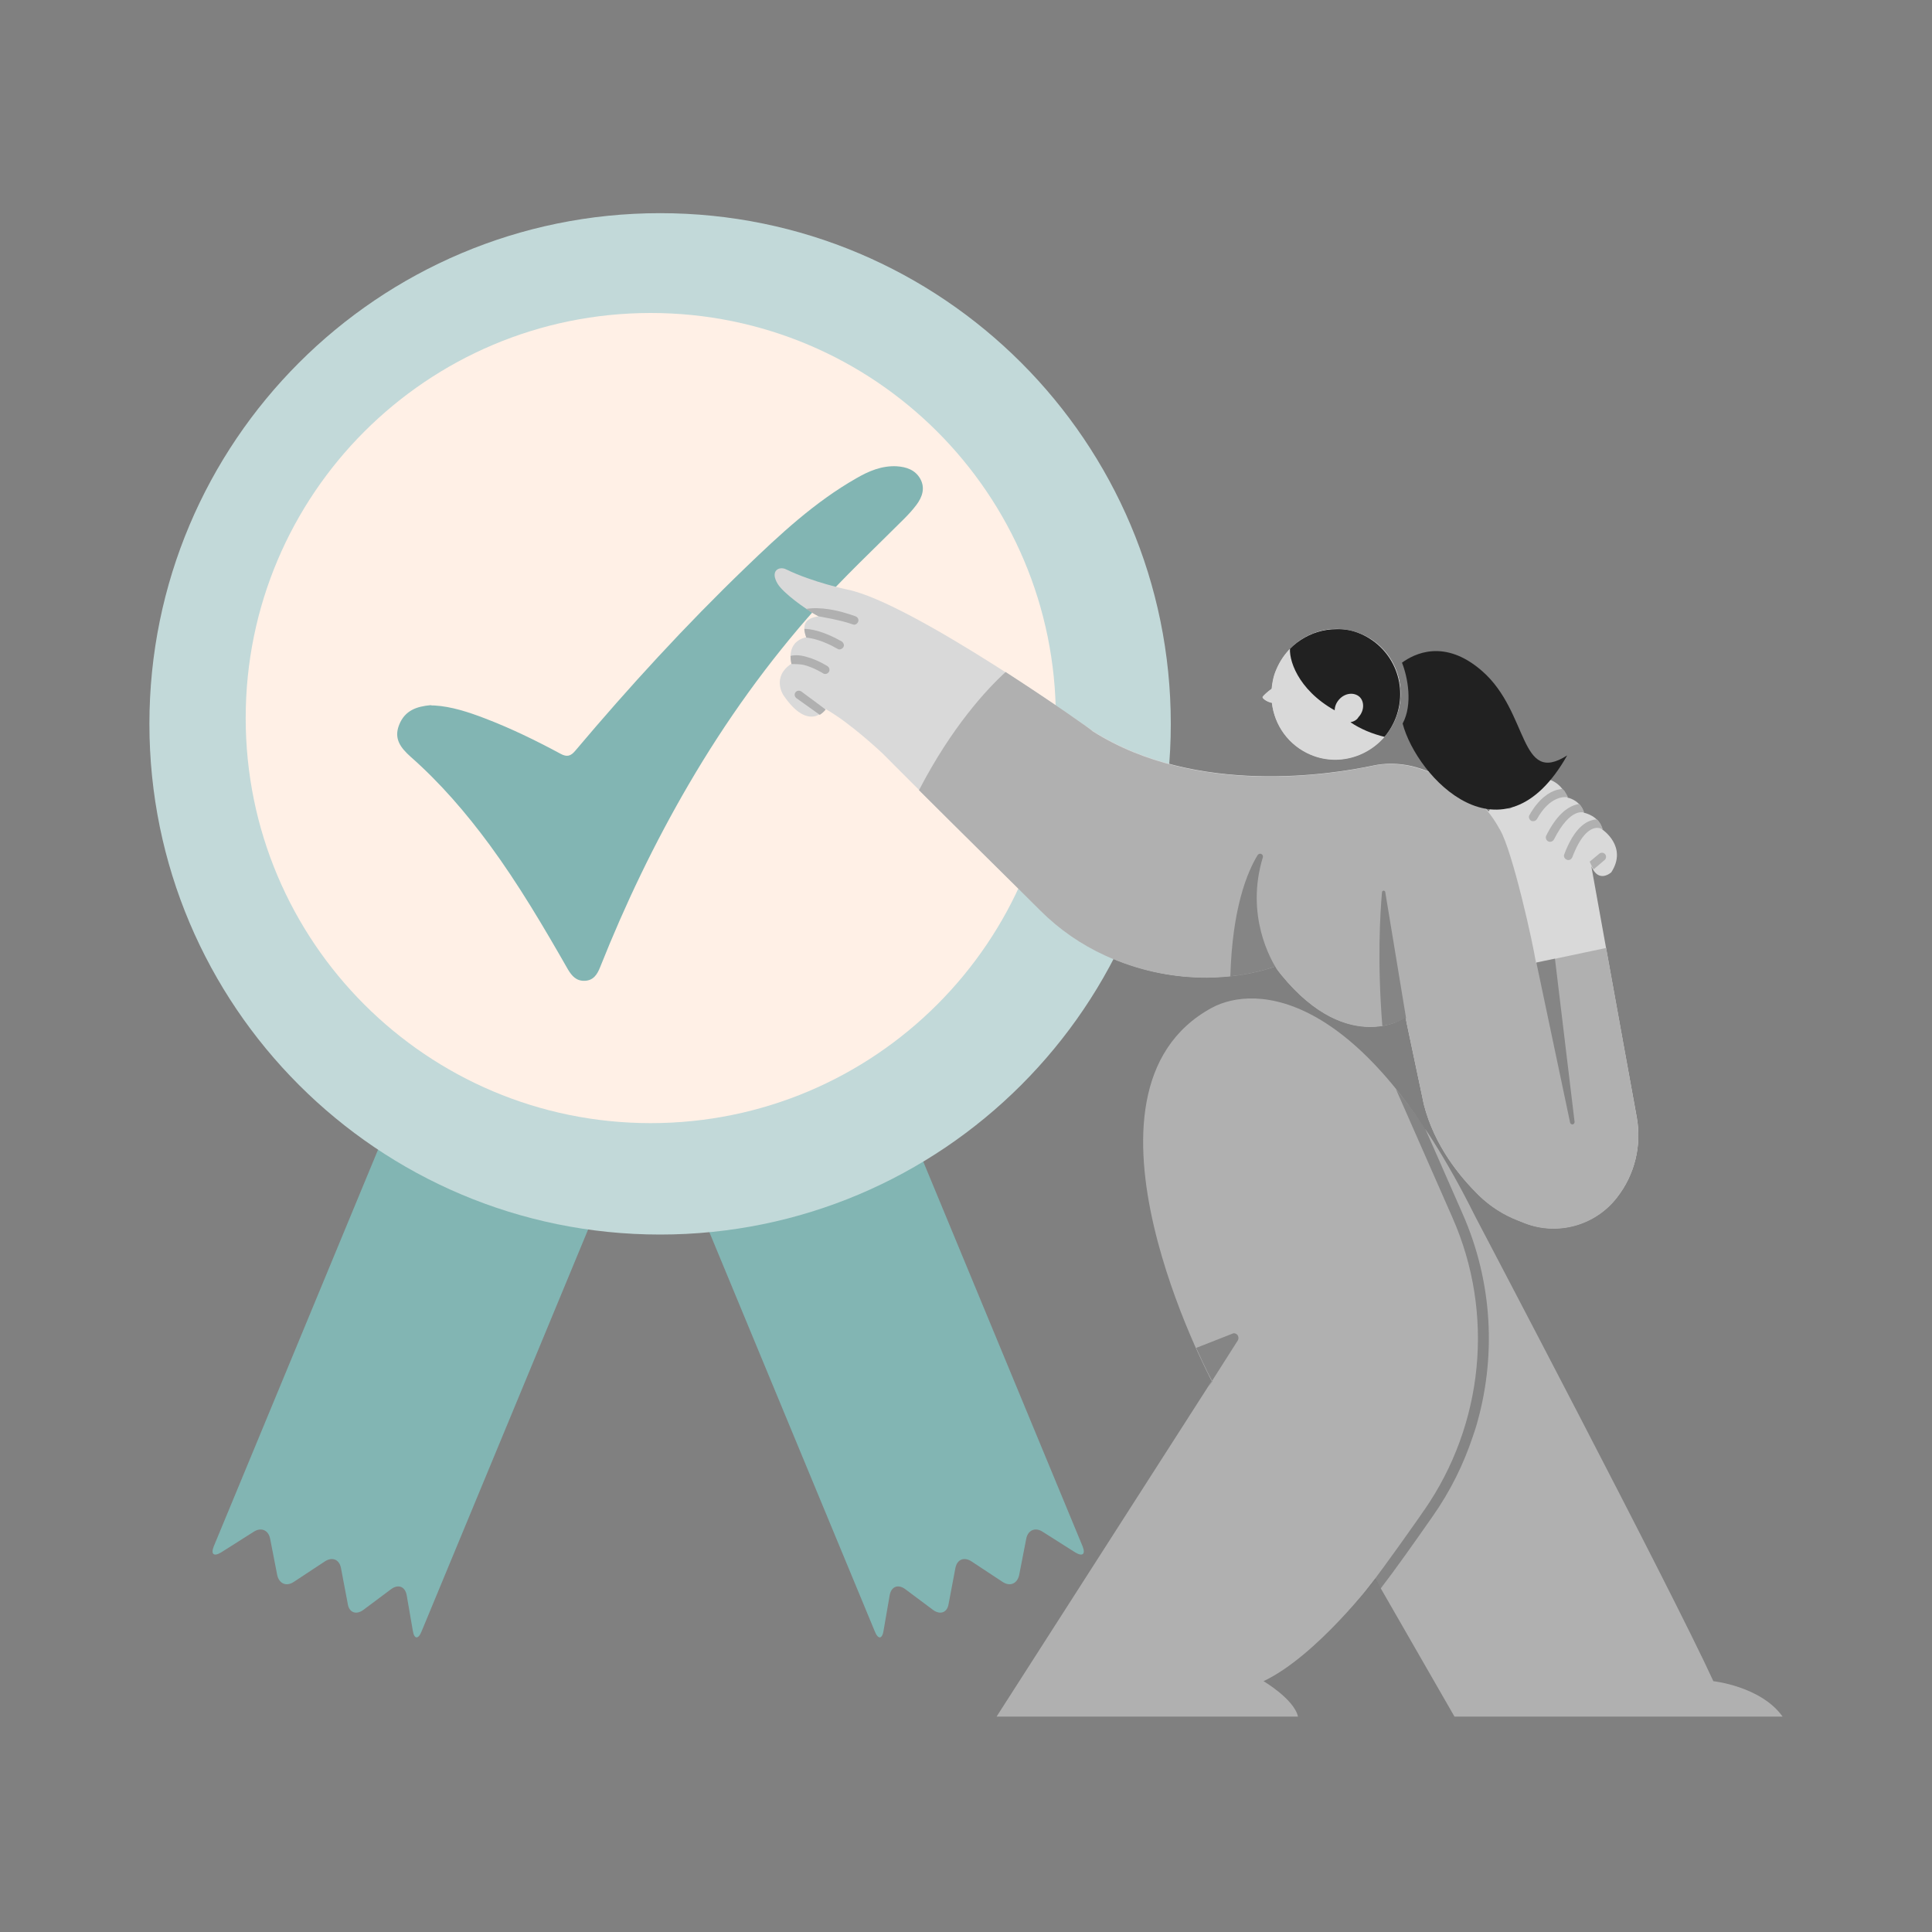
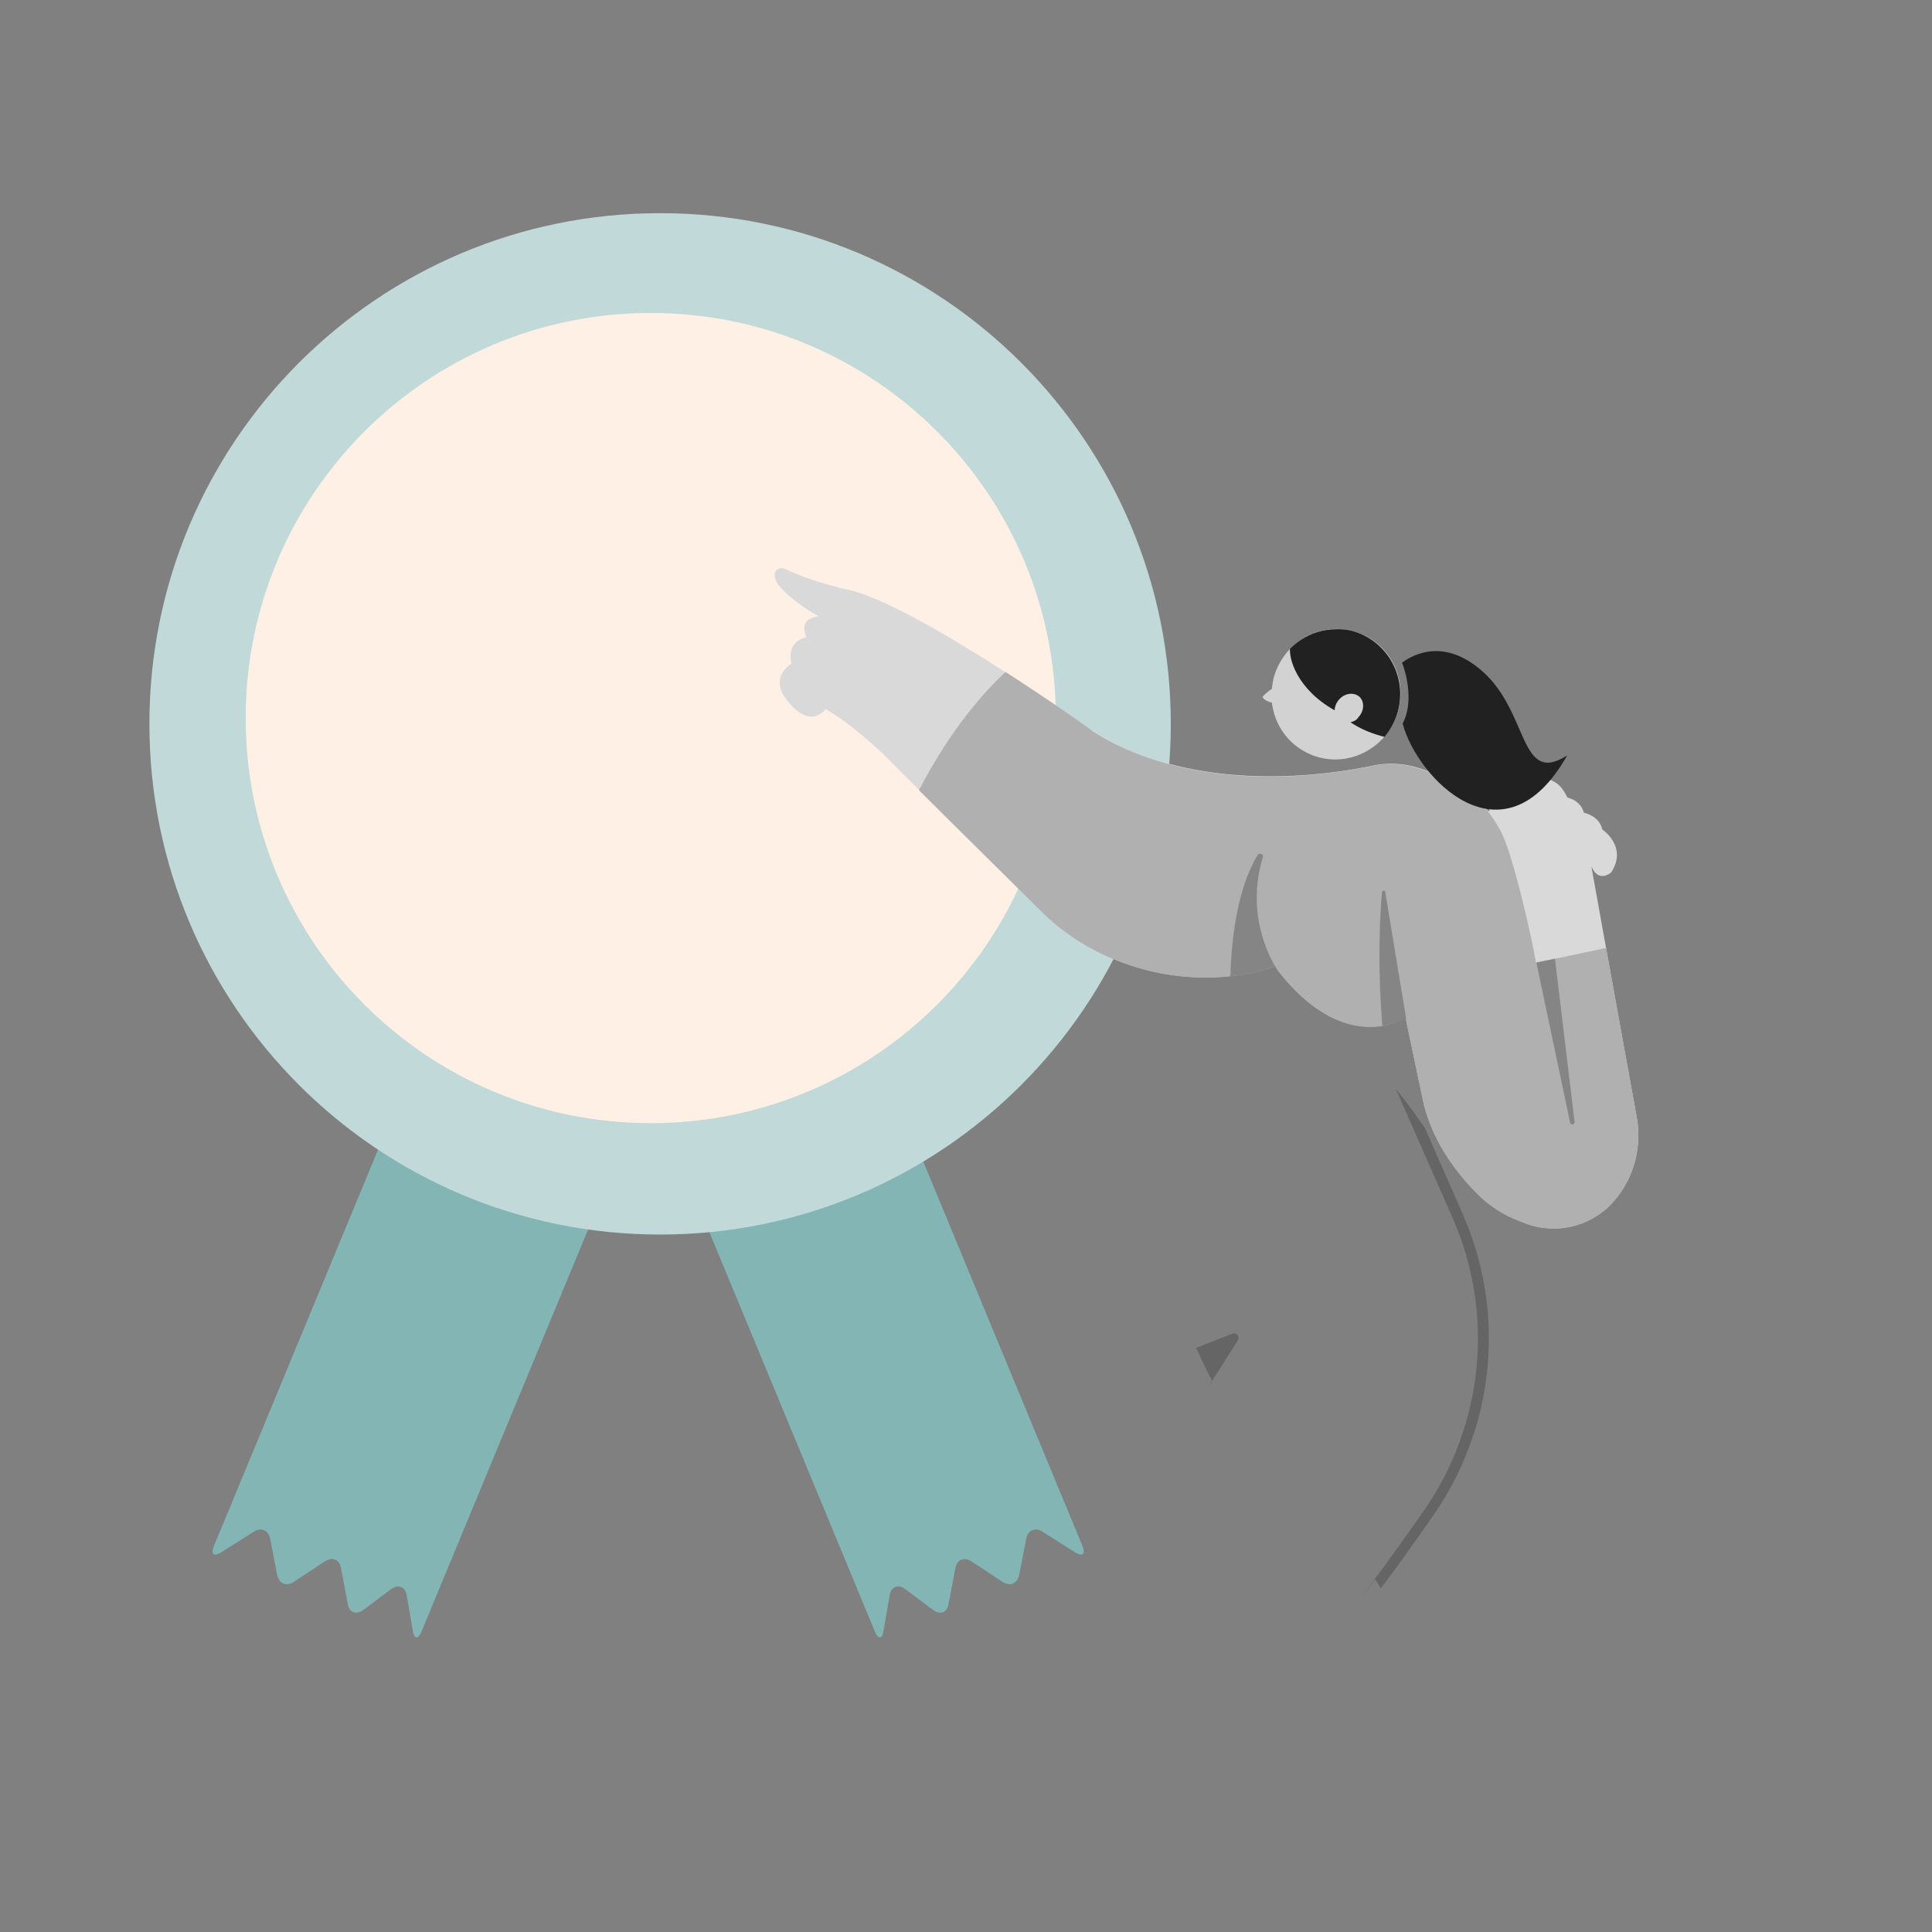
<svg xmlns="http://www.w3.org/2000/svg" xmlns:xlink="http://www.w3.org/1999/xlink" version="1.1" id="Layer_1" x="0px" y="0px" viewBox="0 0 600 600" style="enable-background:new 0 0 600 600;" xml:space="preserve">
  <rect x="0" y="0" width="600" height="600" fill="#808080" stroke="none" />
  <style type="text/css">
	.st0{fill:#82B5B3;}
	.st1{fill:#C2D9D9;}
	.st2{fill:#FFF0E6;}
	.st3{clip-path:url(#SVGID_2_);fill:#82B5B3;}
	.st4{fill:#B0B0B0;}
	.st5{opacity:0.35;fill:#343434;enable-background:new    ;}
	.st6{fill:#D9D9D9;}
	.st7{opacity:0.35;}
	.st8{fill:#343434;}
	.st9{fill:#212121;}
	.st10{fill:#D2D2D2;}
	.st11{clip-path:url(#SVGID_4_);fill:#212121;}
</style>
  <g>
    <g id="Layer_1_1_">
      <g>
        <g>
          <g>
            <path class="st0" d="M271.7,506.7c1,2.5,2.3,2.4,2.7-0.3l1.9-11c0.5-2.7,2.6-3.5,4.8-1.9l8.7,6.5c2.2,1.6,4.4,0.8,4.8-1.9       l2.1-11.1c0.5-2.7,2.7-3.6,5-2.1l9.7,6.4c2.3,1.5,4.5,0.5,5.1-2.1l2.2-11.3c0.5-2.7,2.8-3.7,5.1-2.2l10.1,6.4       c2.3,1.4,3.3,0.6,2.3-1.9l-68.5-165.4c-1-2.5-3.9-3.7-6.4-2.7L205.9,335c-2.5,1-3.7,3.9-2.7,6.4L271.7,506.7z" />
          </g>
          <g>
            <path class="st0" d="M130.9,506.7c-1,2.5-2.3,2.4-2.7-0.3l-1.9-11c-0.5-2.7-2.6-3.5-4.8-1.9l-8.7,6.5c-2.2,1.6-4.4,0.8-4.8-1.9       l-2.1-11.1c-0.5-2.7-2.7-3.6-5-2.1l-9.7,6.4c-2.3,1.5-4.5,0.5-5.1-2.1l-2.2-11.3c-0.5-2.7-2.8-3.7-5.1-2.2l-10.1,6.4       c-2.3,1.4-3.3,0.6-2.3-1.9l68.5-165.4c1-2.5,3.9-3.7,6.4-2.7l55.4,22.9c2.5,1,3.7,3.9,2.7,6.4L130.9,506.7z" />
          </g>
          <g>
            <path class="st1" d="M205,383.4c87.6,0,158.6-71,158.6-158.6S292.6,66.2,205,66.2s-158.6,71-158.6,158.6       C46.4,312.4,117.4,383.4,205,383.4" />
          </g>
          <g>
            <path class="st2" d="M202.1,348.8c69.5,0,125.8-56.3,125.8-125.8S271.6,97.2,202.1,97.2S76.3,153.5,76.3,223       S132.6,348.8,202.1,348.8" />
          </g>
        </g>
        <g>
          <g>
            <g>
              <defs>
-                 <path id="SVGID_1_" d="M79.2,224.8c0,69.5,56.3,125.8,125.8,125.8s125.8-56.3,125.8-125.8S274.5,99,205,99         S79.2,155.3,79.2,224.8" />
-               </defs>
+                 </defs>
              <clipPath id="SVGID_2_">
                <use xlink:href="#SVGID_1_" style="overflow:visible;" />
              </clipPath>
-               <path class="st3" d="M135,219.1c5.1,0.3,10.4,2,15.6,4c8.1,3.1,15.9,6.9,23.5,11c2,1.1,3.2,0.7,4.6-1        c16.7-19.8,34.2-38.9,52.9-56.9c10.6-10.2,21.4-20.3,34.4-27.7c3.8-2.2,7.8-3.9,12.4-3.7c3.1,0.2,5.8,1.1,7.4,3.9        c1.6,2.9,0.6,5.7-1.2,8.1c-1.2,1.6-2.5,3-3.9,4.4c-9.1,9.1-18.5,17.9-27.1,27.5c-15.1,16.9-28.2,35.2-39.6,54.7        c-10.7,18.3-19.8,37.3-27.6,56.9c-0.9,2.3-2.1,4.2-4.8,4.3c-2.6,0.1-4-1.5-5.2-3.5c-7.6-13.3-15.3-26.4-24.4-38.8        c-7.3-9.9-15.3-19.2-24.5-27.3c-3.1-2.8-5.3-5.6-3.5-10s5.4-5.6,9.7-6C134,219.1,134.3,219.1,135,219.1" />
            </g>
          </g>
        </g>
      </g>
    </g>
    <g id="Layer_1_copy">
      <g>
        <g>
          <g>
-             <path class="st4" d="M458.1,377.7c-35.1-70.6-68.3-72-81.8-64.7c-47.9,26.1,0,115.9,0,115.9l-66.8,104.2h93.6       c-1.2-5.4-10.7-11-10.7-11c16.5-7.8,34.7-31.8,34.7-31.8l24.6,42.8h101.9c-6.7-9.4-21.5-11-21.5-11       C518.9,493.3,458.1,377.7,458.1,377.7" />
-           </g>
+             </g>
          <g>
            <path class="st5" d="M376.5,429c0,0-2.1-3.9-5-10.4l11.2-4.4c0.5-0.3,1.2-0.1,1.6,0.4c0.4,0.5,0.4,1.2,0.1,1.7       c-3.4,5.3-9.1,14.3-9.1,14.3l0,0L376.5,429z M433.5,338.2c3,3.6,6,7.7,9.1,12.3l11.6,26.4c9.4,21.3,10.6,44.8,4.1,66.5       l-0.9,2.7c-2.9,8.7-7,17-12.4,24.7c-6,8.6-11.8,16.8-16.2,22.5l-1.7-2.9c0,0-2.2,2.9-5.8,7.1c0.1,0,0.1-0.1,0.2-0.2       c3.8-4.4,11.2-14.6,19.2-26l1.5-2.2l0.1-0.1c18.5-26.7,21.9-61.1,8.8-90.8L433.5,338.2" />
          </g>
          <g>
            <path class="st6" d="M254.2,191.4c-3.4,0.5-5.5,2-3.8,6.5c-6.6,1.5-4.6,8.2-4.6,8.2c-6.3,4.2-2.5,9.8-2.5,9.8       c8,11.8,13.1,4.3,13.1,4.3c7.7,4.3,17.7,13.8,17.7,13.8c8.3,8.4,37.6,37.4,49,48.7c5.8,5.8,12.6,10.5,20,13.9       c10.7,4.9,20.8,6.7,29.2,6.9c14.1,0.4,23.6-3.4,23.6-3.4c21.5,28.7,40.6,15.9,40.6,15.9l5.7,27c3.3,12.9,11.3,22.5,17.1,28.2       c3.5,3.4,7.6,6,12.2,7.8c0.6,0.3,1.3,0.5,2,0.8c10.3,4,22,0.7,28.7-8c5.5-7,7.7-16.1,6.1-24.9c-4.7-25.6-14.1-77.9-14.1-77.9       c2.3,5.5,6.2,1.9,6.2,1.9c5.2-8-2.8-13.3-2.8-13.3c-0.9-4.3-5.7-5.2-5.7-5.2c-1.1-4-5.1-4.7-5.1-4.7c-0.3-0.6-0.7-1.3-1.2-2.1       c-2.2-3.5-6.6-4.9-10.5-3.3c-1.7-1.1-4-0.9-5.5,0.4c-3.6,3.2-7.3,9.3-7.3,9.3s-10.2-10.8-23.9-14.1c-4-0.9-8.2-1-12.2-0.1       c-11.8,2.5-54.5,9.7-86.8-10.8c0,0-56-39.8-76.2-43.9c0,0-10.7-2.2-19.1-6.3c-2-1-5.1,0.3-2.6,4.5       C243.2,184.1,249.8,189,254.2,191.4" />
          </g>
          <g>
            <path class="st4" d="M312.3,208.7c15,9.7,27.2,18.3,27,18.4c32.3,20.5,75.1,13.3,86.8,10.8c4-0.9,8.2-0.8,12.2,0.1       c11.9,2.9,21.1,11.4,23.4,13.6c1.4,1.6,2.7,3.5,4.2,6.2c3.9,6.8,10.3,35.6,11.1,41.2l21.8-4.6l9.5,52.6       c1.6,8.8-0.6,17.8-6.1,24.9c-6.7,8.7-18.4,12-28.7,8c-0.7-0.3-1.4-0.6-2-0.8c-4.5-1.7-8.7-4.4-12.2-7.8       c-5.8-5.7-13.8-15.3-17.1-28.2l-5.7-27c0,0-19.1,12.8-40.6-15.9c0,0-9.5,3.8-23.6,3.4c-8.5-0.3-18.6-2-29.2-6.9       c-7.4-3.4-14.2-8.1-20-13.9c-8.1-8.1-25.5-25.2-37.7-37.4C295.6,225.7,306.5,214,312.3,208.7" />
          </g>
          <g>
            <g class="st7">
              <path class="st8" d="M396.8,301.4c-0.3-0.4-0.6-0.8-1-1.2c0,0-5.2,2.1-13.7,3c0.6-21.1,5.2-32.3,8.5-37.7        c0.3-0.3,0.7-0.5,1.1-0.3s0.6,0.6,0.5,1C386.7,284.2,394.6,298.1,396.8,301.4 M436.6,316.1c0,0-2.7,1.8-7.3,2.5        c-1.6-19.8-0.7-34.9-0.1-41.6c0-0.2,0.3-0.4,0.5-0.4c0.2,0,0.5,0.2,0.5,0.4l6.7,40.6L436.6,316.1z M476.9,297.8        c0.1,0.4,0.1,0.8,0.2,1.1l5.8-1.2l6.1,50.7c0,0.4-0.2,0.7-0.6,0.8c-0.4,0-0.7-0.2-0.8-0.6L476.9,297.8L476.9,297.8" />
            </g>
          </g>
          <g>
-             <path class="st4" d="M250.4,189.1c4.3-0.7,9.8,0.3,15.3,2.3c0.7,0.3,1.1,1,0.8,1.7c-0.3,0.7-1,1.1-1.7,0.8       c-3.8-1.4-10.8-2.5-10.6-2.5C253,190.8,251.7,190,250.4,189.1 M249.8,195.3c1.8,0,5.8,0.6,11.6,3.9c0.6,0.4,0.9,1.2,0.5,1.8       s-1.2,0.9-1.8,0.5c-4.7-2.7-8-3.3-9.7-3.5C250,196.9,249.8,196,249.8,195.3 M245.5,203.7c1.6-0.4,3.5-0.2,5.3,0.4       c3.3,0.9,6.2,2.8,6.2,2.8c0.6,0.4,0.8,1.2,0.4,1.8c-0.4,0.6-1.2,0.8-1.8,0.4c0,0-2.7-1.7-5.6-2.5c-1.6-0.5-4.3-0.3-4.2-0.4       C245.8,206.2,245.5,205.1,245.5,203.7 M256.4,220.4c0,0-0.7,0.9-1.8,1.6l-7.3-5.2c-1.2-1-0.1-2.9,1.5-2.1       C248.8,214.7,257.2,220.9,256.4,220.4 M472.4,241.6c0.9-0.1,1.9,0.1,2.7,0.8c0.2-0.1-3.2,2.7-5.3,8c-0.3,0.6-1,1-1.7,0.7       c-0.6-0.3-1-1-0.7-1.7C468.9,245.6,470.9,243.1,472.4,241.6 M485.3,245c0.1,0.2,0.3,0.4,0.5,0.5c0.5,0.8,0.9,1.5,1.2,2.1       c-1.2-0.2-5.7-0.4-9.7,6.8c-0.4,0.6-1.2,0.8-1.8,0.5c-0.6-0.4-0.9-1.2-0.5-1.8c2.9-5.1,6.1-7.1,8.5-7.8       C484.1,245.2,484.8,245,485.3,245 M490.5,249.7c0.6,0.7,1.2,1.6,1.5,2.7c0,0-4.2-2-9.4,8.3c-0.4,0.7-1.2,0.9-1.8,0.6       c-0.7-0.4-0.9-1.2-0.6-1.8c3.2-6.4,6.4-8.6,8.6-9.4C489.4,249.9,490,249.7,490.5,249.7 M496,254.5c0.8,0.8,1.4,1.8,1.8,3.1v0.1       c0,0-1-0.9-2.6-0.5c-2,0.5-4.5,2.7-6.9,9c-0.3,0.7-1,1.1-1.7,0.8c-0.7-0.3-1.1-1-0.8-1.7c2.9-7.7,6.3-10,8.7-10.6       C495,254.5,495.5,254.5,496,254.5 M496.7,265.1c0.5-0.4,1.3-0.4,1.8,0.2c0.4,0.5,0.4,1.3-0.2,1.8l-3.4,2.9c0,0-0.7-1.2-1.2-2.4       L496.7,265.1z" />
-           </g>
+             </g>
          <g>
            <path class="st9" d="M435.4,205.8c1.8,4.5,3.4,13,0.2,18.9c4.4,16.8,31.2,45.1,51.1,9.9c-14.9,9.5-11.8-13.3-26.3-26.1       C448.6,198.1,439.1,203.1,435.4,205.8" />
          </g>
          <g>
            <path class="st10" d="M395,213.9c-1.2,0.8-2.5,2-2.9,2.5c-0.1,0.4,1.3,1.5,2.9,1.8c0.8,7,5.2,13.2,12,16.1       c10.1,4.3,21.9-0.6,26.3-10.9c4.4-10.4-0.3-22.2-10.5-26.5c-10.1-4.3-21.9,0.5-26.3,10.9C395.6,209.8,395.2,211.8,395,213.9" />
          </g>
          <g>
-             <path class="st6" d="M433.3,223.5c4.4-10.4-0.3-22.2-10.6-26.6c-10.1-4.3-21.9,0.6-26.3,10.9c-0.9,2-1.3,4-1.5,6.1       c-1.1,0.8-2.5,2-2.8,2.6c-0.1,0.4,1.3,1.5,2.9,1.8c0.8,7,5.2,13.2,12,16.1C417.1,238.7,428.9,233.8,433.3,223.5" />
-           </g>
+             </g>
        </g>
        <g>
          <g>
            <g>
              <defs>
                <path id="SVGID_3_" d="M422.7,196.9c-2.5-1.1-5.1-1.6-7.7-1.5c-7.9,0-15.4,4.8-18.7,12.5c-0.9,2-1.3,4-1.5,6.1         c-1.1,0.8-2.5,2-2.8,2.6c-0.1,0.4,1.3,1.5,2.9,1.8c0.8,7,5.2,13.2,12,16.1c10.1,4.3,21.9-0.6,26.3-10.9         C437.6,213.2,432.9,201.4,422.7,196.9" />
              </defs>
              <clipPath id="SVGID_4_">
                <use xlink:href="#SVGID_3_" style="overflow:visible;" />
              </clipPath>
              <path class="st11" d="M419.4,224.3c1-0.2,2-0.7,2.5-1.6c1.8-1.9,1.9-4.8,0.3-6.3c-1.7-1.5-4.5-1.2-6.3,0.8        c-0.9,1-1.4,2.2-1.4,3.4c-11.6-6.5-14.5-16.1-13.8-19.9c5.7-6.4,15-8.7,23.3-5.2c10.4,4.4,15.3,16.4,10.9,26.7        c-1.2,2.6-2.7,4.9-4.7,6.7C426.1,227.9,422.5,226.4,419.4,224.3" />
            </g>
          </g>
        </g>
      </g>
    </g>
  </g>
</svg>